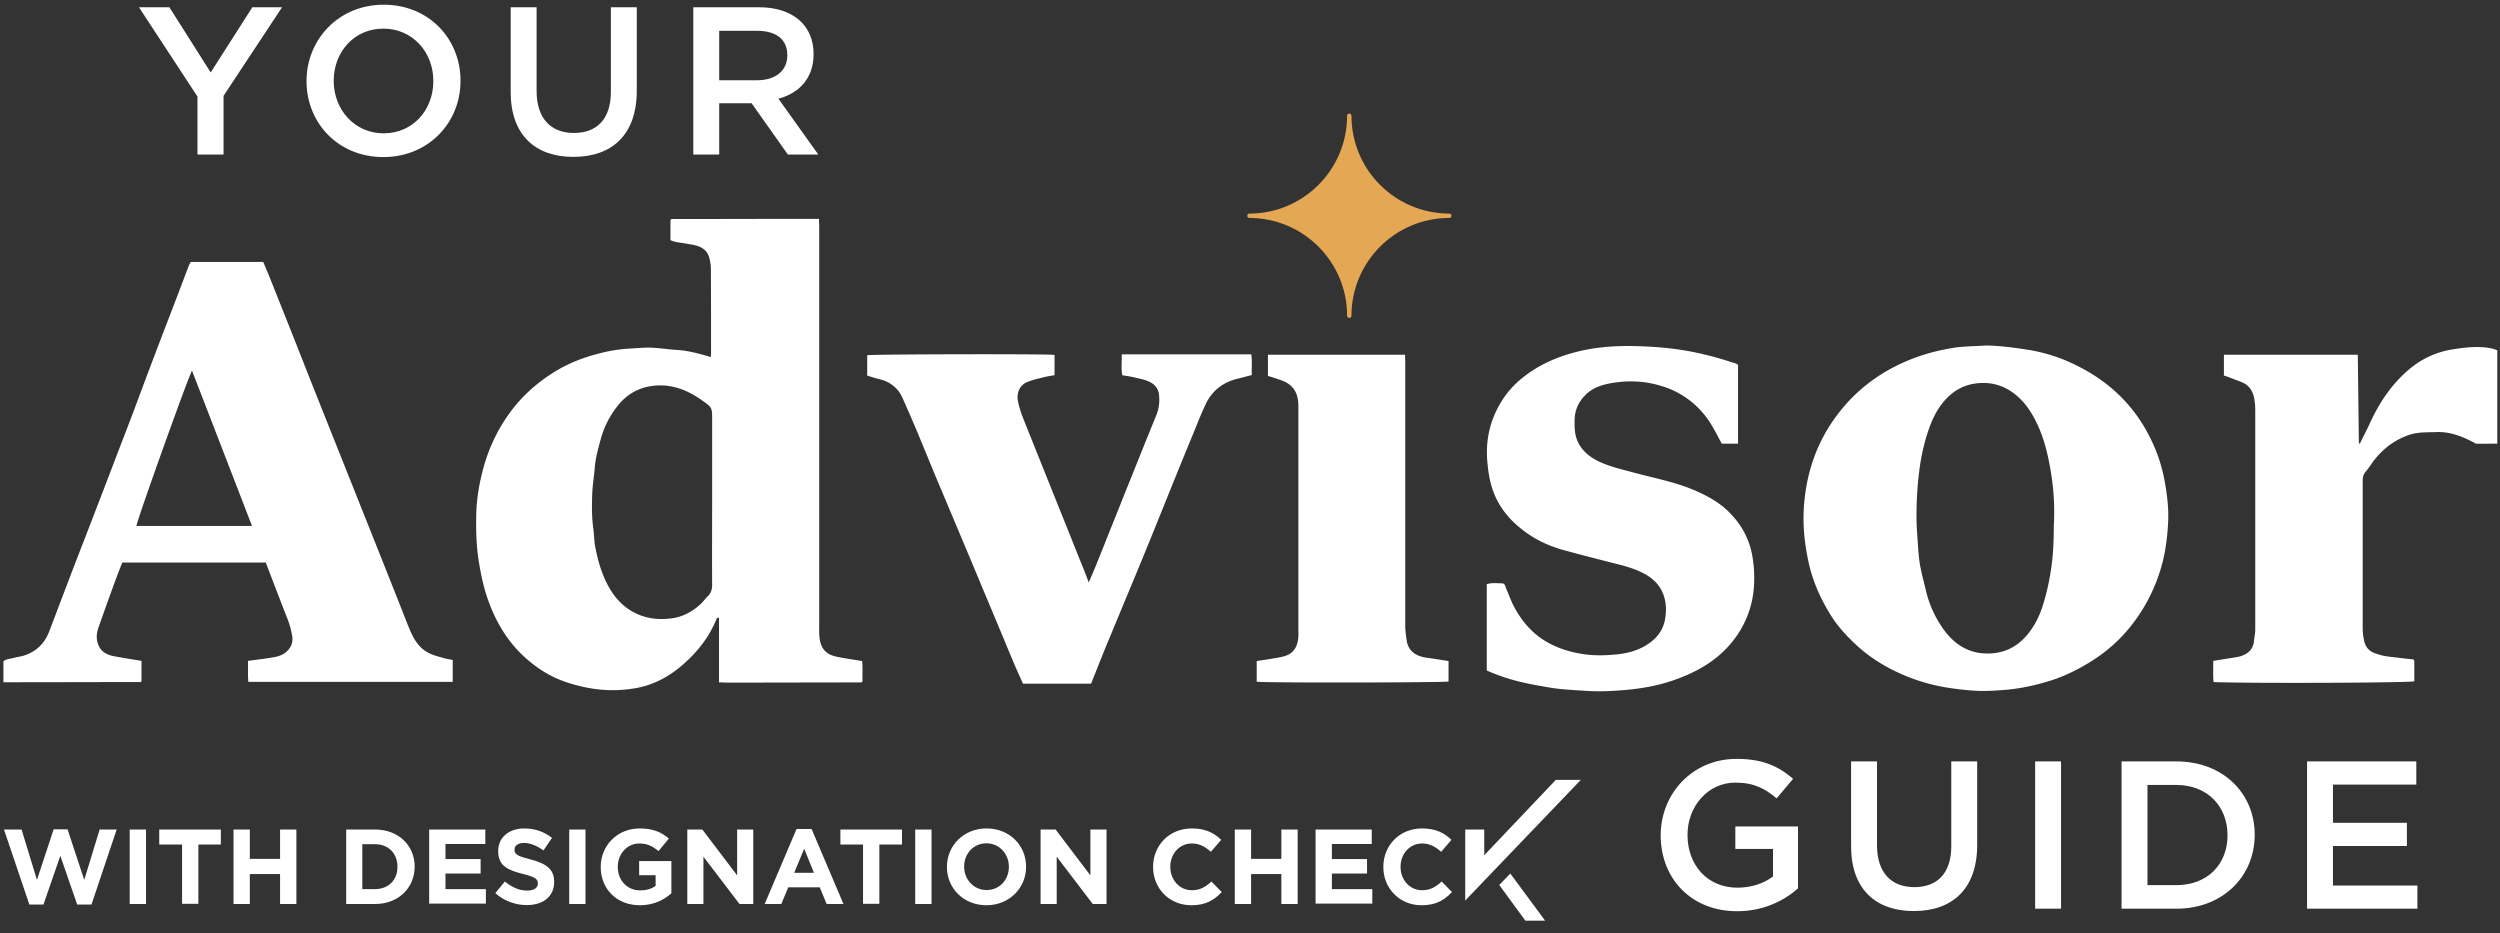
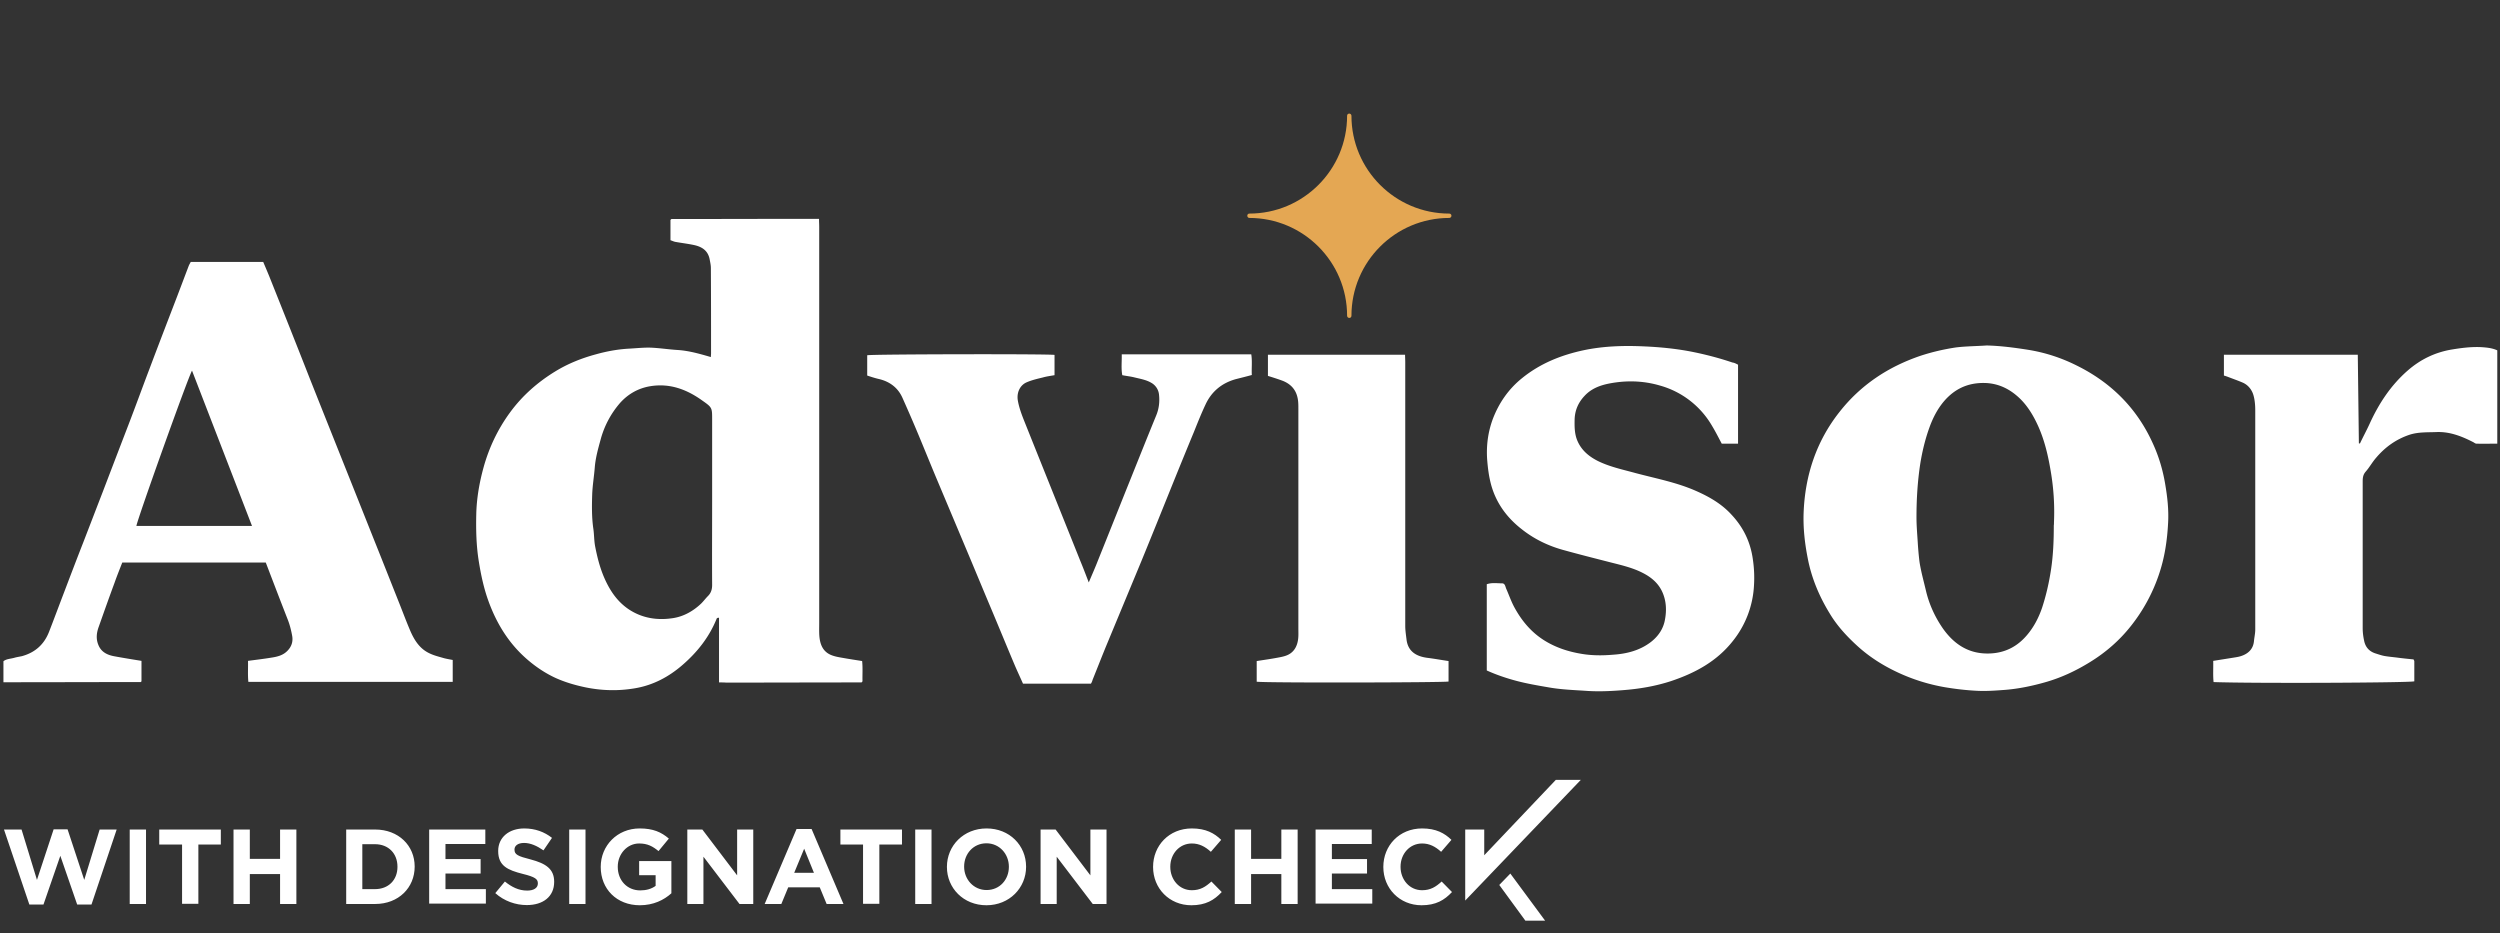
<svg xmlns="http://www.w3.org/2000/svg" version="1.1" id="Layer_1" x="0" y="0" viewBox="0 0 138 51.5" xml:space="preserve">
  <rect x="0" y="0" width="138" height="51.5" fill="#333333" stroke="none" />
  <style>
    .st1{fill:#fff}
  </style>
  <path d="M80 11.79c-2.98 0-5.4-2.42-5.4-5.4 0-.06-.05-.12-.12-.12s-.12.05-.12.12c0 2.98-2.42 5.4-5.4 5.4-.06 0-.11.05-.11.12 0 .06.05.12.11.12 2.98 0 5.4 2.42 5.4 5.4 0 .06.05.12.12.12s.12-.05.12-.12c0-2.98 2.42-5.4 5.4-5.4.06 0 .12-.05.12-.12 0-.07-.05-.12-.12-.12z" fill="#e4a753" />
-   <path class="st1" d="M12.34 8.53H10.9v-3.2L7.67.4h1.68L11.63 4l2.3-3.6h1.64l-3.23 4.89v3.24zM21.16 8.67c-2.5 0-4.24-1.89-4.24-4.19 0-2.3 1.77-4.22 4.26-4.22 2.5 0 4.24 1.89 4.24 4.19.01 2.31-1.76 4.22-4.26 4.22zm0-7.09c-1.61 0-2.74 1.29-2.74 2.88 0 1.59 1.15 2.9 2.76 2.9 1.61 0 2.74-1.29 2.74-2.88.01-1.59-1.14-2.9-2.76-2.9zM35.15 5.01c0 2.43-1.37 3.65-3.5 3.65-2.11 0-3.46-1.22-3.46-3.58V.4h1.43v4.62c0 1.51.78 2.32 2.06 2.32 1.27 0 2.04-.77 2.04-2.27V.4h1.43v4.61zM43.49 8.53l-2-2.83H39.7v2.83h-1.43V.4h3.62c1.87 0 3.02.99 3.02 2.58 0 1.35-.8 2.16-1.94 2.47l2.2 3.08h-1.68zM41.78 1.7H39.7v2.73h2.09c1.02 0 1.67-.53 1.67-1.37.01-.89-.62-1.36-1.68-1.36z" />
  <g>
-     <path class="st1" d="M95.89 50.3c-2.54 0-4.22-1.81-4.22-4.19 0-2.29 1.74-4.22 4.19-4.22 1.42 0 2.29.39 3.12 1.1l-.91 1.08c-.63-.53-1.24-.87-2.28-.87-1.5 0-2.64 1.3-2.64 2.88 0 1.68 1.1 2.92 2.76 2.92.77 0 1.46-.24 1.96-.62v-1.52h-2.08v-1.24h3.46v3.42c-.77.68-1.91 1.26-3.36 1.26zM109.14 46.64c0 2.43-1.37 3.65-3.5 3.65-2.11 0-3.46-1.22-3.46-3.58v-4.68h1.43v4.62c0 1.51.78 2.32 2.06 2.32 1.27 0 2.04-.77 2.04-2.26v-4.68h1.43v4.61zM113.77 42.03v8.13h-1.43v-8.13h1.43zM120.14 50.16h-3.03v-8.13h3.03c2.56 0 4.32 1.75 4.32 4.05s-1.77 4.08-4.32 4.08zm0-6.83h-1.6v5.53h1.6c1.71 0 2.82-1.15 2.82-2.75 0-1.61-1.12-2.78-2.82-2.78zM133.38 43.31h-4.6v2.11h4.08v1.28h-4.08v2.18h4.66v1.28h-6.09v-8.13h6.03v1.28z" />
-   </g>
+     </g>
  <g>
    <path class="st1" d="M39.69 37.67v-3.55c0-.01-.02-.01-.04-.03-.03.02-.08.03-.09.06-.41 1.02-1.07 1.85-1.89 2.56-.75.65-1.61 1.11-2.6 1.28-.92.16-1.84.14-2.76-.05-.57-.12-1.12-.28-1.65-.52-.54-.25-1.04-.58-1.5-.97-1.04-.88-1.73-1.99-2.19-3.25-.26-.71-.42-1.46-.54-2.21-.14-.87-.16-1.74-.14-2.61.02-.87.17-1.73.4-2.57.3-1.09.78-2.1 1.44-3.01.69-.95 1.54-1.7 2.54-2.31.69-.42 1.44-.72 2.22-.93.57-.16 1.15-.27 1.75-.31.42-.02.85-.07 1.27-.06.5.02 1 .1 1.5.13.62.04 1.21.21 1.83.39 0-.08.01-.14.01-.21 0-1.57 0-3.14-.01-4.7 0-.17-.04-.34-.07-.5-.1-.49-.45-.69-.89-.78-.34-.07-.68-.11-1.01-.17-.09-.02-.17-.06-.26-.09v-1.12l.03-.03c.01-.01.02-.02.03-.02 2.61 0 5.22-.01 7.83-.01h.31c0 .16.01.3.01.45v21.88c0 .24-.01.48.01.72.04.44.19.83.63 1.02.21.09.45.13.69.17.33.06.67.11 1.04.17.04.39.01.76.02 1.12-.02.02-.02.03-.03.04-.01.01-.02.02-.03.02-2.49 0-4.98.01-7.47.01-.11-.01-.22-.01-.39-.01zm-.38-10.06v-4.42c0-.68.01-.69-.53-1.07-.86-.62-1.8-.98-2.89-.8-.66.11-1.22.43-1.66.92a5.09 5.09 0 00-1.08 2.04c-.14.51-.28 1.01-.32 1.54-.04.49-.12.97-.14 1.45-.02.63-.03 1.27.06 1.9.05.33.04.66.1.98.11.57.25 1.13.47 1.66.39.93.95 1.7 1.92 2.11.62.26 1.27.3 1.91.2.59-.09 1.12-.39 1.56-.81.13-.13.24-.28.37-.41.17-.17.23-.37.23-.61-.01-1.55 0-3.12 0-4.68zM14.67 31.05H6.75c-.14.36-.29.73-.42 1.1-.3.81-.59 1.63-.88 2.45-.12.33-.16.66-.02 1 .16.4.5.56.9.63.49.09.98.17 1.48.25v1.13l-.03.03c-.01.01-.02.01-.03.01-2.42 0-4.85.01-7.27.01H.19V36.5c.16-.13.39-.13.6-.19.14-.04.28-.06.42-.09.73-.2 1.23-.65 1.5-1.35.28-.72.55-1.45.83-2.18.35-.92.7-1.84 1.06-2.76.36-.93.72-1.87 1.08-2.8.47-1.23.94-2.46 1.41-3.68.4-1.04.78-2.09 1.18-3.14.5-1.33 1.01-2.65 1.52-3.98.21-.55.42-1.11.63-1.66.03-.07.07-.14.11-.21h4c.11.26.23.54.34.81.75 1.88 1.5 3.76 2.24 5.65 1.18 2.97 2.37 5.94 3.55 8.91.47 1.17.93 2.34 1.4 3.52.19.48.37.96.57 1.43.22.52.51 1 1.03 1.26.23.12.49.19.74.26.19.06.38.09.59.13v1.21H13.71c-.04-.38-.01-.76-.02-1.16.45-.06.88-.11 1.3-.18.33-.05.65-.13.89-.39.22-.23.3-.5.25-.8-.05-.28-.12-.57-.22-.84-.41-1.05-.82-2.12-1.24-3.22zm-.76-2.02c-1.11-2.88-2.21-5.72-3.31-8.57-.18.26-3.03 8.23-3.07 8.57h6.38zM109.67 19.07c.77.02 1.53.12 2.29.24.93.15 1.82.44 2.66.86 1.89.93 3.32 2.34 4.2 4.27.34.73.57 1.5.7 2.29.12.7.2 1.42.16 2.13-.05.97-.19 1.93-.51 2.86a9.374 9.374 0 01-1.54 2.83c-.63.8-1.39 1.46-2.25 1.99-.79.49-1.62.88-2.52 1.13-.71.2-1.43.35-2.17.41-.53.04-1.06.08-1.59.05-.59-.03-1.18-.1-1.77-.2-.9-.16-1.76-.43-2.59-.82-.81-.38-1.55-.85-2.21-1.45-.58-.53-1.11-1.1-1.52-1.78-.59-.96-1.02-1.98-1.23-3.1-.16-.82-.25-1.64-.22-2.48.08-2.06.7-3.94 1.98-5.56 1.17-1.49 2.68-2.49 4.47-3.1.64-.21 1.29-.36 1.95-.46.56-.07 1.14-.07 1.71-.11zm3.71 9.75c.04-.94-.02-1.88-.18-2.81-.14-.84-.33-1.67-.68-2.46-.25-.56-.56-1.09-.99-1.52-.55-.54-1.2-.88-2.01-.89-.92-.01-1.64.34-2.22 1.02-.36.43-.61.92-.8 1.45-.23.64-.39 1.3-.5 1.98-.15.98-.21 1.97-.21 2.96 0 .46.04.92.07 1.39.02.34.05.68.09 1.02.03.23.08.46.13.69.08.34.17.69.25 1.03.18.72.49 1.39.91 2 .64.91 1.48 1.45 2.64 1.39.82-.04 1.48-.39 2-1 .38-.44.65-.96.84-1.51.23-.7.39-1.41.5-2.14.12-.8.15-1.6.15-2.41.01-.06.01-.12.01-.19zM95.94 20.13v4.36h-.9c-.17-.32-.34-.66-.54-.99a4.818 4.818 0 00-2.88-2.22c-.92-.27-1.86-.29-2.79-.11-.51.1-.99.28-1.36.68-.34.36-.53.78-.55 1.28-.01.42-.01.85.17 1.24.23.51.64.84 1.12 1.08.65.32 1.37.47 2.06.66 1.12.3 2.26.51 3.33.98.73.32 1.42.71 1.97 1.31.66.7 1.06 1.52 1.19 2.49.07.48.09.95.06 1.43a5.338 5.338 0 01-1.18 3.08c-.88 1.11-2.07 1.75-3.38 2.19-.88.29-1.78.44-2.71.51-.64.05-1.28.08-1.91.04-.72-.05-1.45-.07-2.17-.2-.58-.1-1.17-.2-1.74-.35-.57-.15-1.13-.34-1.66-.58v-4.76c.28-.1.56-.05.84-.05.17 0 .18.17.23.29.15.34.27.69.44 1.01.41.76.94 1.4 1.68 1.86.63.39 1.31.61 2.03.73.58.1 1.17.1 1.75.05.75-.05 1.48-.23 2.1-.71.42-.33.69-.75.77-1.25.09-.49.07-1-.14-1.48-.22-.5-.61-.83-1.08-1.07-.54-.28-1.13-.42-1.72-.57-.9-.23-1.81-.46-2.71-.71-.82-.23-1.58-.6-2.25-1.13-.8-.62-1.39-1.4-1.68-2.39-.14-.49-.2-.97-.24-1.48-.05-.77.05-1.52.32-2.24.34-.88.86-1.63 1.6-2.23 1.01-.82 2.16-1.28 3.42-1.55 1.1-.23 2.21-.26 3.32-.21.91.04 1.82.13 2.71.31.74.15 1.46.34 2.17.58.14.02.22.08.31.12zM60.22 37.74h-3.75c-.15-.34-.31-.68-.46-1.03-.46-1.09-.91-2.19-1.37-3.28-.43-1.02-.85-2.04-1.28-3.06l-1.59-3.78c-.41-.97-.8-1.95-1.21-2.92-.24-.57-.49-1.14-.74-1.7-.25-.57-.71-.91-1.31-1.05-.22-.05-.43-.12-.64-.19v-1.12c.29-.06 9.82-.08 10.34-.02v1.12c-.23.04-.45.07-.66.13-.29.07-.59.14-.87.26-.38.16-.56.57-.5.98.07.43.23.84.39 1.24 1.02 2.55 2.05 5.11 3.07 7.66.15.36.29.73.46 1.17.19-.45.36-.83.51-1.22.6-1.49 1.19-2.98 1.79-4.47.47-1.17.94-2.35 1.42-3.52.15-.36.2-.74.16-1.13a.843.843 0 00-.43-.68c-.29-.17-.62-.22-.94-.3-.2-.05-.41-.07-.66-.12-.07-.37-.02-.75-.03-1.15h7.15c.06.37.01.75.03 1.14-.29.08-.57.15-.85.22-.79.21-1.37.68-1.71 1.42-.23.49-.43.99-.63 1.49-.41.99-.81 1.97-1.21 2.96-.56 1.39-1.12 2.78-1.69 4.17l-1.83 4.41c-.3.72-.58 1.44-.87 2.16-.02.08-.05.14-.09.21zM133.23 36.4c.02.05.04.08.04.1v1.11c-.34.08-8.92.12-11.08.04-.04-.37-.01-.75-.02-1.17l1.13-.18c.13-.02.26-.04.39-.08.41-.13.69-.39.73-.84.02-.21.07-.42.07-.63V22.67c0-.28-.02-.56-.09-.82-.08-.31-.28-.58-.58-.72-.25-.11-.51-.2-.77-.3-.1-.04-.19-.07-.29-.1v-1.15h7.39l.06 4.89s.02.01.06.01c.17-.36.36-.71.53-1.08.51-1.12 1.17-2.13 2.11-2.95.69-.6 1.48-.99 2.39-1.15.54-.09 1.07-.16 1.62-.14.31.02.63.04.93.18v5.15c-.39 0-.77.01-1.15 0-.07 0-.14-.07-.21-.1-.63-.32-1.28-.57-2-.54-.5.02-1-.01-1.49.15-.74.25-1.34.68-1.84 1.27-.21.24-.36.52-.57.76-.15.17-.17.34-.17.55v8.09c0 .24.03.47.08.7.07.35.28.59.63.7.16.05.33.11.49.14.23.04.47.06.71.09.29.04.6.07.9.1zM79.96 36.49v1.13c-.29.06-10.09.08-10.59.01v-.54-.6c.38-.06.75-.11 1.12-.18.22-.04.45-.08.64-.18.34-.18.49-.51.53-.88.02-.18.01-.37.01-.56V22.57c0-.2 0-.4-.04-.59-.1-.5-.41-.81-.88-.98-.25-.09-.5-.17-.76-.25v-1.17h7.57c0 .14.01.28.01.42v14.55c0 .25.04.5.07.75.08.67.55.93 1.13 1.01.4.05.79.12 1.19.18z" />
  </g>
  <g>
    <path class="st1" d="M5.05 49.93h-.79l-.93-2.69-.93 2.69h-.78l-1.4-4.14h.97l.85 2.78.92-2.79h.77l.92 2.79.85-2.78h.94l-1.39 4.14zM7.16 49.9v-4.11h.9v4.11h-.9zM10.95 46.62v3.27h-.9v-3.27H8.79v-.83h3.4v.83h-1.24zM15.46 49.9v-1.65h-1.67v1.65h-.9v-4.11h.9v1.62h1.67v-1.62h.9v4.11h-.9zM20.71 49.9h-1.6v-4.11h1.6c1.29 0 2.18.89 2.18 2.04v.01c0 1.16-.89 2.06-2.18 2.06zm1.23-2.06c0-.73-.5-1.24-1.24-1.24H20v2.48h.7c.74 0 1.24-.5 1.24-1.23v-.01zM23.69 49.9v-4.11h3.1v.8h-2.2v.83h1.94v.8h-1.94v.86h2.23v.8h-3.13zM29.08 49.96c-.62 0-1.25-.22-1.74-.66l.53-.64c.37.3.76.5 1.23.5.37 0 .59-.15.59-.39v-.01c0-.23-.14-.35-.83-.52-.83-.21-1.36-.44-1.36-1.26v-.01c0-.75.6-1.24 1.44-1.24.6 0 1.11.19 1.53.52l-.47.69c-.36-.25-.72-.41-1.07-.41-.35 0-.53.16-.53.36v.01c0 .27.18.36.89.54.83.22 1.3.52 1.3 1.23v.01c0 .82-.62 1.28-1.51 1.28zM31.42 49.9v-4.11h.9v4.11h-.9zM35.32 49.97c-1.28 0-2.16-.9-2.16-2.11v-.01c0-1.17.91-2.12 2.15-2.12.74 0 1.19.2 1.61.56l-.57.69c-.32-.26-.6-.42-1.07-.42-.66 0-1.18.58-1.18 1.28v.01c0 .75.52 1.3 1.24 1.3.33 0 .62-.08.85-.25v-.59h-.91v-.78h1.78v1.78c-.41.37-.99.66-1.74.66zM40.82 49.9l-1.99-2.61v2.61h-.89v-4.11h.83l1.92 2.53v-2.53h.89v4.11h-.76zM45.63 49.9l-.38-.92h-1.74l-.38.92h-.92l1.76-4.14h.83l1.76 4.14h-.93zm-1.24-3.05l-.55 1.33h1.09l-.54-1.33zM48.54 46.62v3.27h-.9v-3.27h-1.25v-.83h3.4v.83h-1.25zM50.52 49.9v-4.11h.9v4.11h-.9zM54.45 49.97c-1.27 0-2.18-.95-2.18-2.11v-.01c0-1.17.92-2.12 2.19-2.12s2.18.94 2.18 2.11v.01c0 1.16-.92 2.12-2.19 2.12zm1.24-2.13c0-.7-.52-1.29-1.24-1.29s-1.23.58-1.23 1.28v.01c0 .7.52 1.29 1.24 1.29.73 0 1.23-.58 1.23-1.28v-.01zM60.32 49.9l-1.99-2.61v2.61h-.89v-4.11h.83l1.92 2.53v-2.53h.89v4.11h-.76zM65.76 49.97c-1.21 0-2.11-.93-2.11-2.11v-.01c0-1.17.88-2.12 2.14-2.12.77 0 1.24.26 1.62.63l-.57.66c-.32-.29-.64-.46-1.05-.46-.69 0-1.19.58-1.19 1.28v.01c0 .7.49 1.29 1.19 1.29.47 0 .76-.19 1.08-.48l.57.58c-.42.45-.89.73-1.68.73zM70.73 49.9v-1.65h-1.67v1.65h-.9v-4.11h.9v1.62h1.67v-1.62h.9v4.11h-.9zM72.62 49.9v-4.11h3.1v.8h-2.2v.83h1.94v.8h-1.94v.86h2.23v.8h-3.13zM78.47 49.97c-1.21 0-2.11-.93-2.11-2.11v-.01c0-1.17.88-2.12 2.14-2.12.77 0 1.24.26 1.62.63l-.57.66c-.32-.29-.64-.46-1.05-.46-.69 0-1.19.58-1.19 1.28v.01c0 .7.49 1.29 1.19 1.29.47 0 .76-.19 1.08-.48l.57.58c-.42.45-.89.73-1.68.73zM82.76 48.85l1.44 1.97h1.09l-1.92-2.6zM80.88 45.79v3.92l6.38-6.66h-1.38l-3.95 4.16v-1.42z" />
  </g>
</svg>